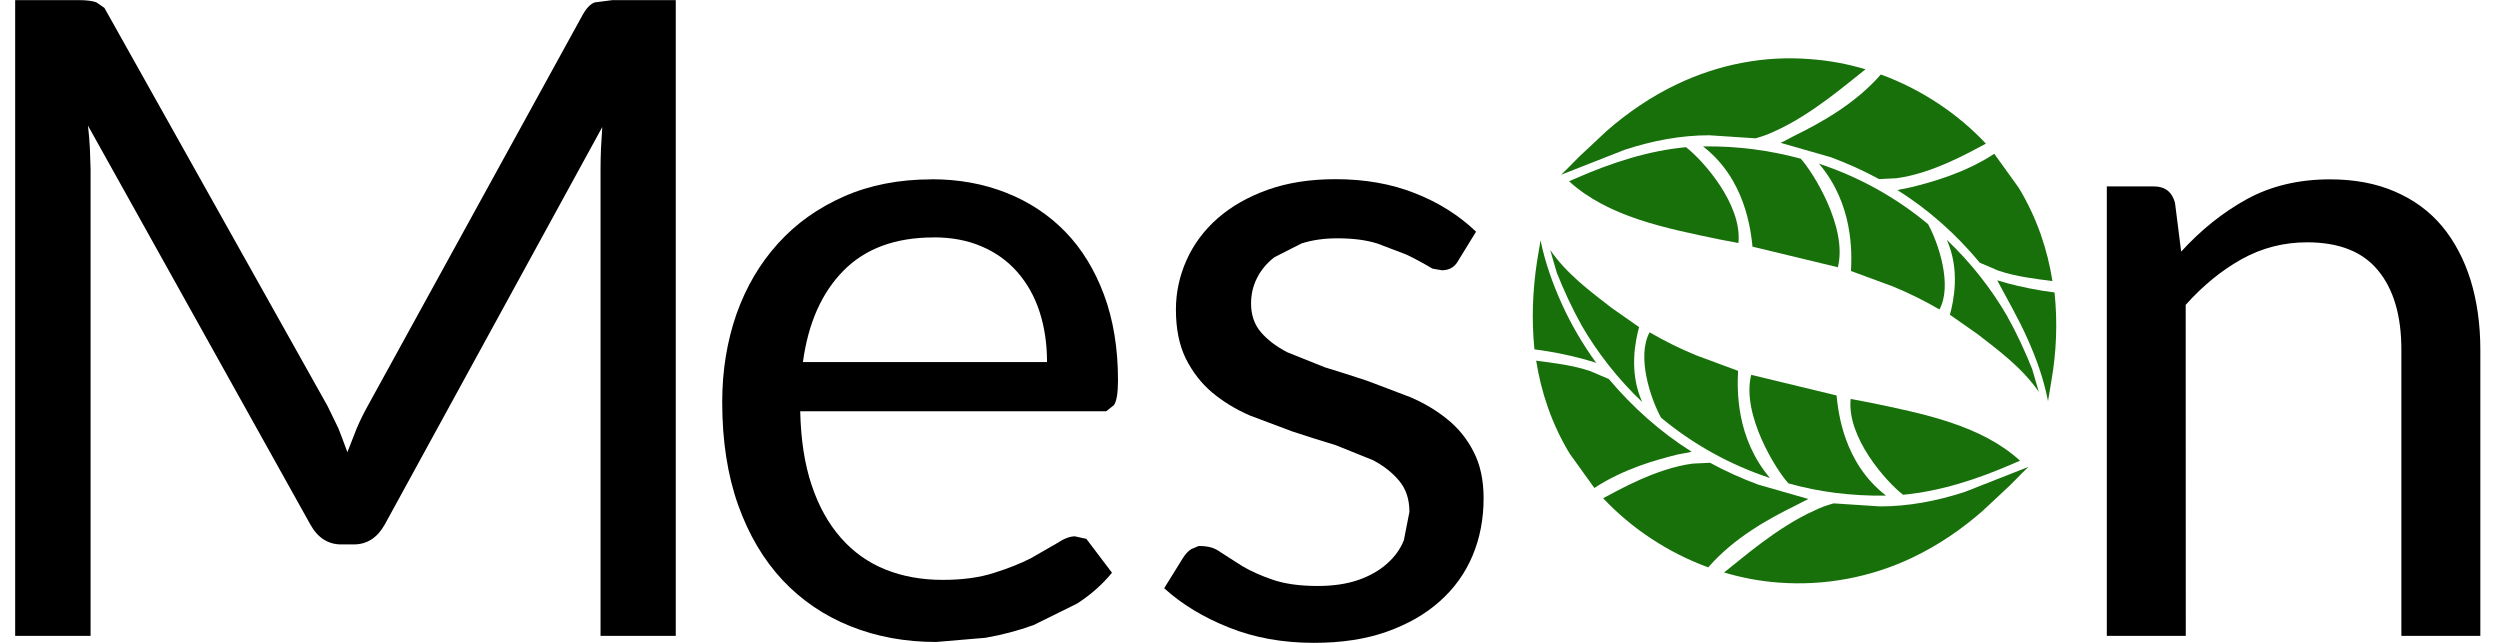
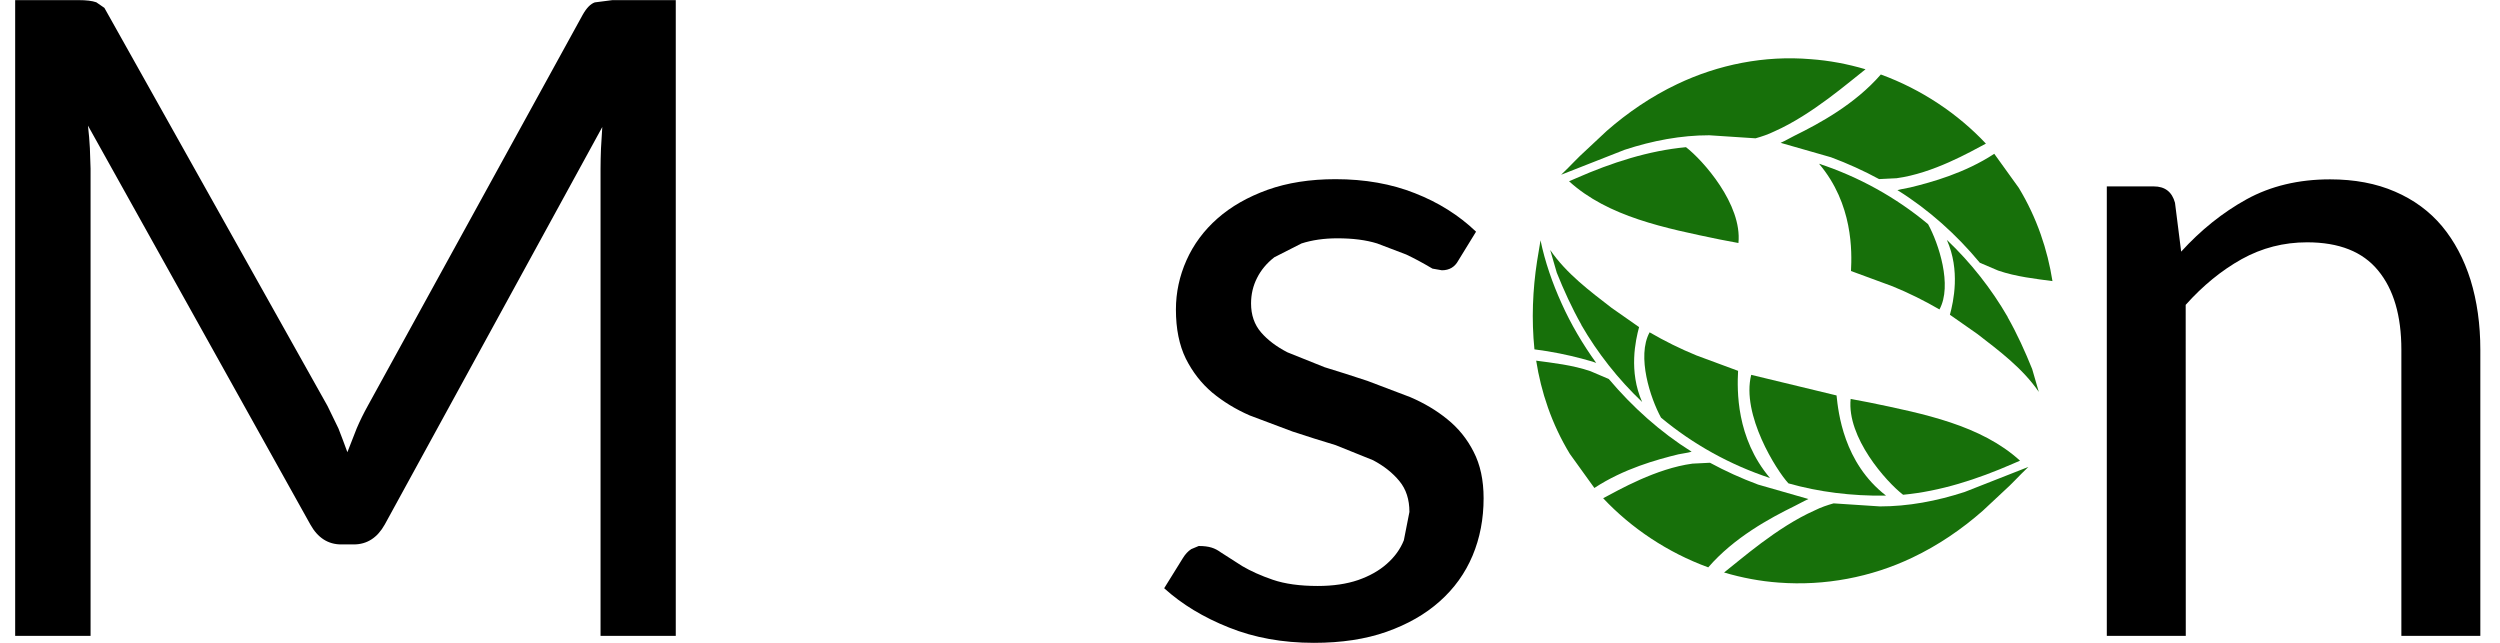
<svg xmlns="http://www.w3.org/2000/svg" xmlns:ns1="http://www.serif.com/" width="100%" height="100%" viewBox="0 0 700 180" version="1.1" xml:space="preserve" style="fill-rule:evenodd;clip-rule:evenodd;stroke-linejoin:round;stroke-miterlimit:2;">
  <g transform="matrix(1,0,0,1,-29.483,0)">
    <g id="Meson-Logo" ns1:id="Meson Logo" transform="matrix(1.545,0,0,1.526,29.483,0)">
      <rect x="0" y="0" width="453.033" height="117.949" style="fill:none;" />
      <clipPath id="_clip1">
        <rect x="0" y="0" width="453.033" height="117.949" />
      </clipPath>
      <g clip-path="url(#_clip1)">
        <g transform="matrix(0.3,0,0,1.189,-26.326,-201.525)">
          <g transform="matrix(0.885,0,0,0.226,96.918,169.492)">
            <g transform="matrix(1.944,0,0,-1.944,-29.687,467.943)">
              <path d="M631.448,72.794C619.474,86.936 619.902,103.705 620.238,110.455L605.637,115.862C599.956,118.183 594.428,120.932 589.174,123.986C584.562,115.526 589.479,100.773 593.175,94.022C604.416,84.645 617.489,77.406 631.478,72.794L631.448,72.794ZM565.196,126.583C570.878,116.747 578.117,107.523 586.547,99.52C581.782,110.272 584.226,121.207 585.478,125.819L575.795,132.6C568.251,138.434 559.973,144.573 554.261,152.912L556.583,144.909C559.057,138.77 561.836,132.6 565.227,126.613L565.196,126.583ZM678.181,66.929C691.223,68.151 704.174,72.336 716.759,77.834L719.233,78.903C705.549,91.365 685.572,95.366 666.207,99.368L659.762,100.589C658.388,87.058 672.225,71.511 678.211,66.899L678.181,66.929Z" style="fill:rgb(23,112,10);fill-rule:nonzero;" />
            </g>
            <g transform="matrix(1.944,0,0,-1.944,-29.687,467.943)">
              <path d="M671.736,66.624L672.194,66.624C657.258,78.139 655.425,95.977 654.814,101.811L624.85,109.05C621.307,95.061 633.769,75.39 637.923,70.931C648.675,67.876 660.221,66.471 671.766,66.624L671.736,66.624Z" style="fill:rgb(23,112,10);fill-rule:nonzero;" />
            </g>
            <g transform="matrix(1.944,0,0,-1.944,-29.687,467.943)">
              <path d="M648.675,183.182C660.648,169.04 660.221,152.271 659.885,145.52L674.485,140.145C680.166,137.823 685.695,135.074 690.948,132.02C695.561,140.481 690.643,155.234 686.947,161.984C675.707,171.361 662.634,178.6 648.644,183.212L648.675,183.182ZM714.895,129.393C709.214,139.228 701.975,148.453 693.545,156.455C698.31,145.704 695.866,134.769 694.614,130.156L704.296,123.376C711.841,117.542 720.118,111.402 725.83,103.063L723.509,111.066C721.035,117.206 718.255,123.376 714.865,129.362L714.895,129.393ZM601.941,189.016C588.869,187.794 575.948,183.64 563.364,178.111L560.889,177.042C574.574,164.58 594.55,160.579 613.915,156.577L620.36,155.356C621.734,168.917 607.898,184.434 601.911,189.046L601.941,189.016ZM603.927,82.049C592.87,88.982 583.156,97.749 574.848,107.584L568.404,110.333C562.111,112.502 555.025,113.265 549.344,114.029C551.054,103.125 554.72,91.884 561.165,81.285L569.778,69.312C580.102,76.093 591.77,79.3 599.284,81.132L602.674,81.743L603.927,82.049ZM644.948,65.433L627.263,70.503C621.429,72.672 615.717,75.268 610.372,78.17L604.232,77.864C591.465,76.154 578.392,68.64 572.863,65.707C582.698,55.231 595.466,46.648 609.761,41.425C618.832,51.901 631.295,58.652 640.061,62.958L643.604,64.791L644.948,65.433ZM570.42,113.235C565.655,119.863 561.5,126.919 558.263,134.158C555.056,141.244 552.429,148.758 550.871,156.303L549.649,148.911C548.122,138.923 547.664,128.599 548.733,118C554.872,117.236 560.554,116.014 565.196,114.793L569.045,113.723L570.42,113.235ZM670.056,62.836L653.776,63.905C651.607,63.294 649.316,62.531 647.147,61.431C633.952,55.597 620.849,43.899 615.32,39.622C621.612,37.759 628.088,36.537 634.532,36.079C650.66,34.857 666.971,37.942 681.418,44.846C690.49,49.152 698.798,54.834 706.159,61.309L715.537,70.075L717.4,71.939C718.927,73.466 720.485,75.146 722.165,76.703L699.867,67.937C689.91,64.669 679.891,62.836 670.056,62.836Z" style="fill:rgb(23,112,10);fill-rule:nonzero;" />
            </g>
            <g transform="matrix(1.944,0,0,-1.944,-29.687,467.943)">
-               <path d="M731.389,137.976C725.25,138.739 719.568,139.961 714.926,141.183L711.23,142.252C714.468,136.082 718.622,129.026 721.829,121.787C725.036,114.701 727.663,107.187 729.068,99.795L730.29,107.187C732,117.053 732.458,127.346 731.359,137.945L731.389,137.976ZM655.272,146.864C658.816,160.854 646.353,180.524 642.23,184.984C631.325,187.916 619.932,189.443 608.387,189.291L607.928,189.291C622.834,177.745 624.667,159.937 625.308,154.073L655.303,146.834L655.272,146.864Z" style="fill:rgb(23,112,10);fill-rule:nonzero;" />
-             </g>
+               </g>
            <g transform="matrix(1.944,0,0,-1.944,-29.687,467.943)">
              <path d="M676.195,173.927C687.253,167.024 696.966,158.257 705.121,148.422L711.566,145.673C717.858,143.504 724.944,142.741 730.626,141.977C728.915,152.882 725.219,164.122 718.805,174.721L710.192,186.694C699.867,179.914 688.199,176.706 680.685,174.874L677.448,174.232L676.195,173.927ZM635.174,190.543L652.859,185.473C658.693,183.304 664.405,180.708 669.75,177.806L675.89,178.111C688.657,179.822 701.73,187.336 707.259,190.268C697.424,200.745 684.656,209.328 670.361,214.551C661.289,204.105 648.827,197.354 640.061,193.048L636.518,191.184L635.174,190.543ZM610.097,193.2L626.377,192.131C628.546,192.742 630.837,193.506 633.005,194.575C646.2,200.409 659.457,212.107 664.985,216.384C658.663,218.247 652.218,219.469 645.742,219.927C629.584,221.301 613.304,218.064 598.856,211.161C589.785,206.854 581.476,201.173 574.115,194.728L564.738,185.961L562.875,184.098C561.348,182.571 559.79,180.891 558.11,179.333L580.407,188.099C590.273,191.337 600.261,193.2 610.097,193.2Z" style="fill:rgb(23,112,10);fill-rule:nonzero;" />
            </g>
          </g>
          <g transform="matrix(1.72,0,0,-0.44,70.649,275.43)">
            <path d="M124.988,98.36L128.806,90.51C129.875,87.761 130.944,84.981 131.952,82.171L135.221,90.51C136.351,93.167 137.664,95.824 139.161,98.512L214.606,235.596C215.95,237.979 217.355,239.414 218.852,239.934L225.052,240.728L247.289,240.728L247.289,17.752L220.868,17.752L220.868,181.593C220.868,183.762 220.929,186.114 221.02,188.619L221.479,196.224L145.087,56.819C142.49,52.176 138.856,49.824 134.182,49.824L129.814,49.824C125.172,49.824 121.537,52.146 118.94,56.819L40.838,196.713C41.144,194.025 41.388,191.398 41.51,188.802L41.754,181.624L41.754,17.752L15.272,17.752L15.272,240.728L37.509,240.728C40.227,240.728 42.304,240.483 43.77,239.964L46.611,238.009L124.988,98.36Z" style="fill-rule:nonzero;" />
          </g>
          <g transform="matrix(1.72,0,0,-0.44,70.649,275.43)">
-             <path d="M337.823,157.494C324.444,157.494 313.906,153.615 306.27,145.917C298.573,138.19 293.808,127.469 291.945,113.785L377.683,113.785C377.683,120.199 376.798,126.094 375.057,131.439C373.316,136.785 370.719,141.397 367.298,145.307C363.877,149.216 359.723,152.21 354.775,154.317C349.857,156.455 344.207,157.524 337.853,157.524L337.823,157.494ZM337.242,177.898C346.681,177.898 355.416,176.309 363.419,173.133C371.391,169.987 378.294,165.435 384.098,159.479C389.901,153.523 394.422,146.131 397.69,137.396C400.958,128.599 402.608,118.611 402.608,107.431C402.608,103.063 402.149,100.131 401.203,98.696L398.454,96.527L290.998,96.527C291.212,86.569 292.556,77.895 295.03,70.564C297.504,63.172 300.955,57.033 305.323,52.085C309.661,47.167 314.853,43.471 320.84,41.058C326.888,38.614 333.608,37.393 341.06,37.393C348.025,37.393 354.042,38.217 359.051,39.836C364.091,41.425 368.428,43.135 372.033,44.998L381.135,50.221C383.578,51.84 385.686,52.665 387.458,52.665L391.489,51.779L400.5,39.897C397.079,35.743 392.986,32.139 388.252,29.084L372.949,21.54C367.512,19.585 361.861,18.089 356.027,17.08L338.739,15.614C327.865,15.614 317.847,17.447 308.622,21.143C299.459,24.808 291.517,30.184 284.828,37.27C278.139,44.418 272.916,53.215 269.189,63.661C265.463,74.138 263.599,86.172 263.599,99.765C263.599,110.761 265.279,121.054 268.609,130.615C271.999,140.145 276.856,148.392 283.209,155.386C289.532,162.381 297.26,167.879 306.392,171.88C315.495,175.882 325.758,177.867 337.181,177.867L337.242,177.898Z" style="fill-rule:nonzero;" />
-           </g>
+             </g>
          <g transform="matrix(1.72,0,0,-0.44,70.649,275.43)">
            <path d="M528.36,159.51L522.159,149.43C520.907,147.109 518.982,145.979 516.356,145.979L513.057,146.559C509.117,148.88 506.704,150.133 503.832,151.507L493.63,155.386C489.69,156.608 485.048,157.188 479.672,157.188C474.968,157.188 470.783,156.577 467.057,155.386L457.496,150.53C454.839,148.453 452.823,146.04 451.449,143.291C450.043,140.542 449.341,137.548 449.341,134.341C449.341,130.309 450.502,126.919 452.853,124.2C455.175,121.512 458.26,119.191 462.109,117.206L475.151,111.982C480.038,110.486 485.078,108.897 490.21,107.187L505.207,101.506C510.064,99.429 514.431,96.863 518.249,93.747C522.128,90.632 525.214,86.844 527.504,82.324C529.856,77.803 531.017,72.366 531.017,66.013C531.017,58.774 529.734,52.054 527.138,45.884C524.541,39.714 520.693,34.369 515.592,29.848C510.522,25.328 504.29,21.784 496.929,19.188C489.599,16.592 481.077,15.309 471.424,15.309C460.429,15.309 450.471,17.111 441.583,20.685C432.664,24.228 425.058,28.81 418.827,34.46L425.394,45.029C426.219,46.373 427.196,47.442 428.326,48.175L430.953,49.274C434.68,49.274 436.634,48.541 438.711,47.045L446.256,42.219C449.219,40.478 452.792,38.859 457.008,37.423C461.223,35.988 466.476,35.254 472.769,35.254C478.175,35.254 482.909,35.957 486.941,37.332C490.973,38.737 494.333,40.63 497.021,43.013C499.739,45.395 501.755,48.144 503.008,51.29L504.962,61.217C504.962,65.585 503.802,69.19 501.45,72.03C499.098,74.901 496.013,77.345 492.195,79.361L479.061,84.645C474.112,86.111 469.103,87.73 463.941,89.41L448.883,95.061C443.965,97.199 439.567,99.887 435.687,103.094C431.869,106.332 428.784,110.303 426.433,114.976C424.111,119.71 422.95,125.453 422.95,132.203C422.95,138.19 424.203,143.993 426.677,149.522C429.151,155.05 432.786,159.968 437.551,164.153C442.346,168.368 448.211,171.697 455.144,174.202C462.109,176.676 470.05,177.928 479,177.928C489.354,177.928 498.64,176.279 506.887,173.01C515.165,169.773 522.312,165.283 528.299,159.571L528.36,159.51Z" style="fill-rule:nonzero;" />
          </g>
          <g transform="matrix(1.72,0,0,-0.44,70.649,275.43)">
            <path d="M777.634,17.752L749.899,17.752L749.899,175.393L766.393,175.393C770.334,175.393 772.808,173.469 773.846,169.651L776.015,152.515C782.887,160.06 790.524,166.199 798.984,170.872C807.445,175.515 817.219,177.867 828.307,177.867C836.921,177.867 844.526,176.431 851.124,173.56C857.722,170.72 863.22,166.688 867.618,161.465C871.986,156.211 875.346,149.919 877.667,142.527C879.927,135.166 881.088,127.041 881.088,118.122L881.088,17.752L853.354,17.752L853.354,118.122C853.354,130.065 850.635,139.32 845.168,145.917C839.761,152.515 831.453,155.783 820.243,155.783C812.027,155.783 804.391,153.828 797.274,149.888C790.157,145.917 783.62,140.572 777.603,133.852L777.634,17.752Z" style="fill-rule:nonzero;" />
          </g>
        </g>
      </g>
    </g>
  </g>
</svg>